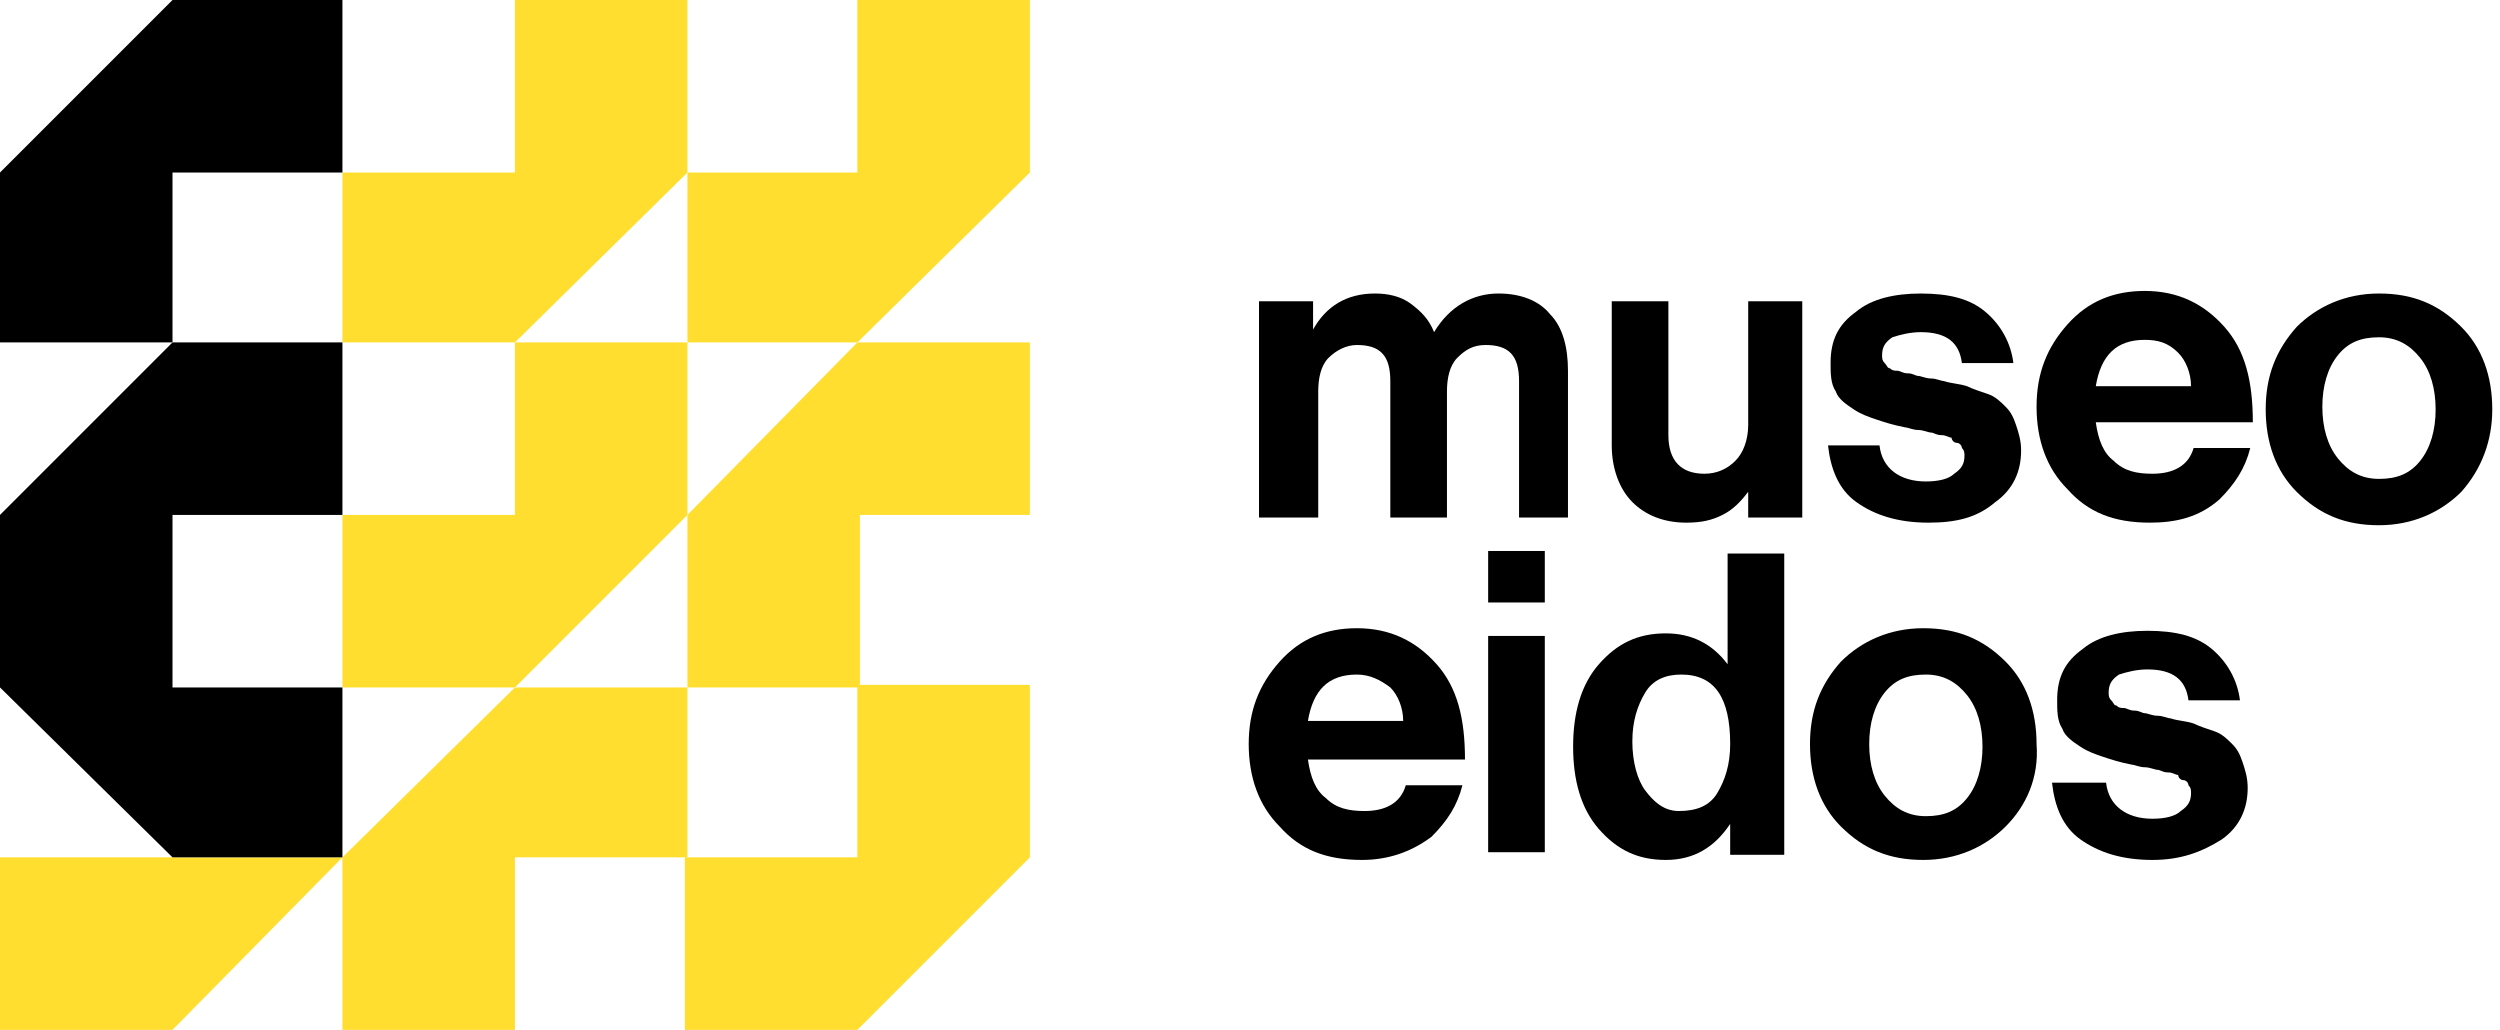
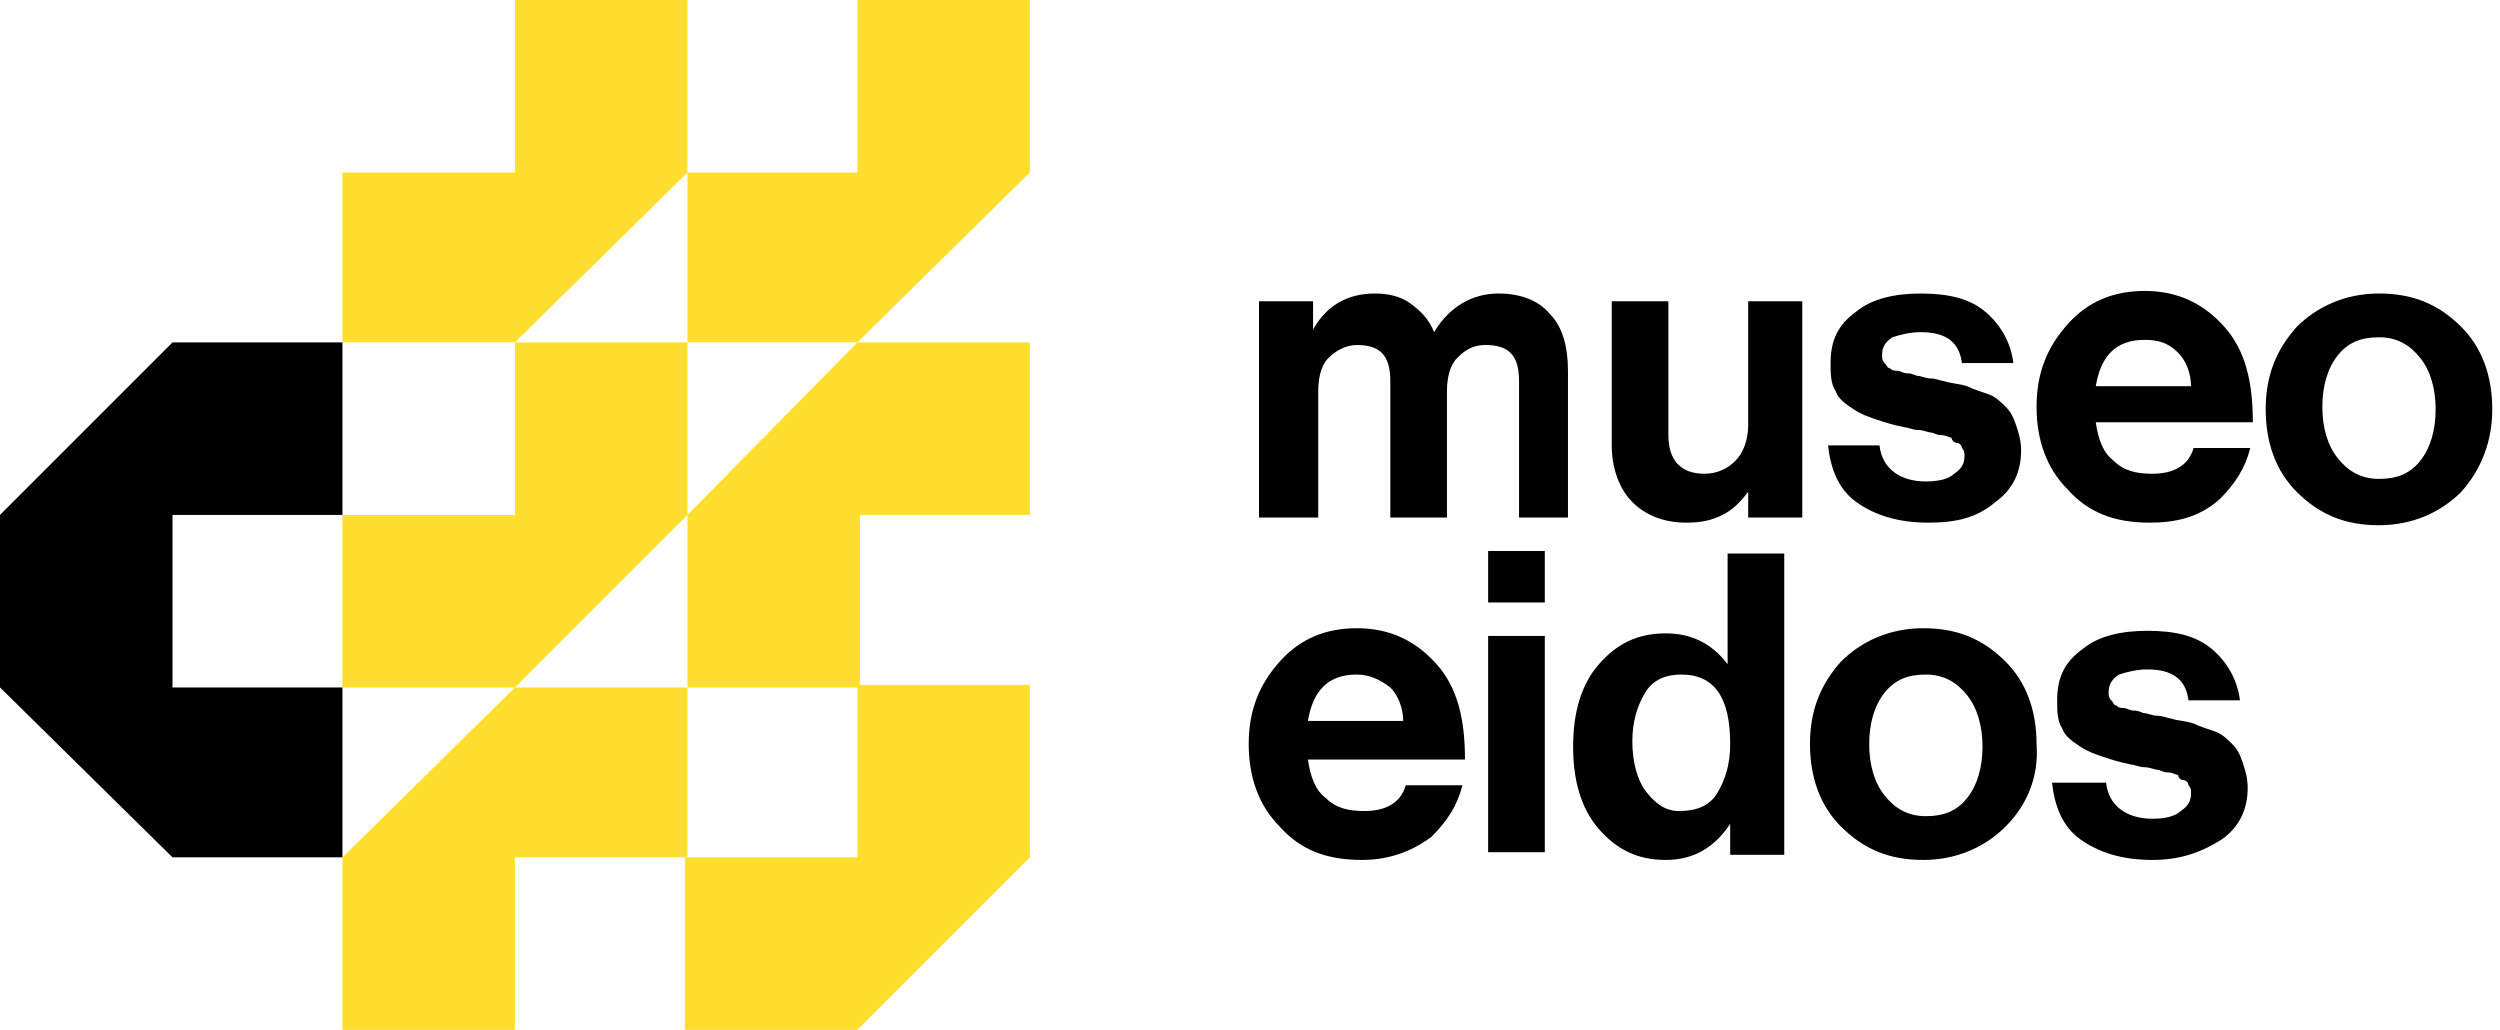
<svg xmlns="http://www.w3.org/2000/svg" version="1.1" id="Layer_1" x="0px" y="0px" width="97.1px" height="40px" viewBox="0 0 97.1 40" style="enable-background:new 0 0 97.1 40;" xml:space="preserve">
  <style type="text/css">
	.st0{fill:#FFDE2F;}
	.st1{enable-background:new    ;}
</style>
-   <polygon class="st0" points="6.7,33.3 0,33.3 0,40 6.7,40 13.3,33.3 6.7,33.3 " />
  <path class="st0" d="M33.3,20H40v-6.7h-6.7L26.7,20v6.7h6.7V20z M40,33.3v-6.7h-6.7v6.7h-6.7V40h6.7L40,33.3z" />
  <polygon class="st0" points="40,6.7 40,0 33.3,0 33.3,6.7 26.7,6.7 26.7,13.3 33.3,13.3 " />
  <polygon class="st0" points="20,33.3 26.7,33.3 26.7,26.7 20,26.7 13.3,33.3 13.3,40 20,40 " />
  <polygon class="st0" points="20,26.7 26.7,20 26.7,13.3 20,13.3 20,20 13.3,20 13.3,26.7 " />
  <polygon class="st0" points="20,13.3 26.7,6.7 26.7,0 20,0 20,6.7 13.3,6.7 13.3,13.3 " />
-   <polygon points="6.7,6.7 13.3,6.7 13.3,0 6.7,0 0,6.7 0,13.3 6.7,13.3 " />
  <polygon points="6.7,20 6.7,20 13.3,20 13.3,13.3 6.7,13.3 0,20 0,20 0,26.7 0,26.7 6.7,33.3 13.3,33.3 13.3,26.7 6.7,26.7   6.7,26.7 " />
  <g class="st1">
    <path d="M48.9,20.1v-8.4h2.1v1.1h0c0.5-0.9,1.3-1.4,2.4-1.4c0.5,0,1,0.1,1.4,0.4c0.4,0.3,0.7,0.6,0.9,1.1h0c0.6-1,1.5-1.5,2.5-1.5   c0.9,0,1.6,0.3,2,0.8c0.5,0.5,0.7,1.3,0.7,2.2v5.7H59v-5.3c0-1-0.4-1.4-1.3-1.4c-0.5,0-0.8,0.2-1.1,0.5s-0.4,0.8-0.4,1.3v4.9H54   v-5.3c0-1-0.4-1.4-1.3-1.4c-0.4,0-0.8,0.2-1.1,0.5c-0.3,0.3-0.4,0.8-0.4,1.3v4.9H48.9z" />
    <path d="M70,20.1h-2.1v-1h0c-0.3,0.4-0.6,0.7-1,0.9s-0.8,0.3-1.4,0.3c-0.9,0-1.6-0.3-2.1-0.8c-0.5-0.5-0.8-1.3-0.8-2.2v-5.6h2.2   v5.2c0,1,0.5,1.5,1.4,1.5c0.5,0,0.9-0.2,1.2-0.5c0.3-0.3,0.5-0.8,0.5-1.4v-4.8H70V20.1z" />
  </g>
  <g class="st1">
    <path d="M74.9,20.3c-1.2,0-2.1-0.3-2.8-0.8c-0.7-0.5-1-1.3-1.1-2.2H73c0.1,0.9,0.8,1.4,1.8,1.4c0.5,0,0.9-0.1,1.1-0.3   c0.3-0.2,0.4-0.4,0.4-0.7c0-0.1,0-0.2-0.1-0.3c0-0.1-0.1-0.2-0.2-0.2s-0.2-0.1-0.2-0.2c-0.1,0-0.2-0.1-0.4-0.1   c-0.2,0-0.3-0.1-0.4-0.1c-0.1,0-0.3-0.1-0.5-0.1s-0.4-0.1-0.5-0.1c-0.5-0.1-0.8-0.2-1.1-0.3s-0.6-0.2-0.9-0.4   c-0.3-0.2-0.6-0.4-0.7-0.7c-0.2-0.3-0.2-0.7-0.2-1.1c0-0.9,0.3-1.5,1-2c0.6-0.5,1.5-0.7,2.5-0.7c1.1,0,1.9,0.2,2.5,0.7s1,1.2,1.1,2   h-2c-0.1-0.8-0.6-1.2-1.6-1.2c-0.4,0-0.8,0.1-1.1,0.2c-0.3,0.2-0.4,0.4-0.4,0.7c0,0.1,0,0.2,0.1,0.3s0.1,0.2,0.2,0.2   c0.1,0.1,0.2,0.1,0.3,0.1c0.1,0,0.2,0.1,0.4,0.1c0.2,0,0.3,0.1,0.4,0.1s0.3,0.1,0.5,0.1c0.2,0,0.4,0.1,0.5,0.1   c0.3,0.1,0.6,0.1,0.9,0.2c0.2,0.1,0.5,0.2,0.8,0.3s0.5,0.3,0.7,0.5c0.2,0.2,0.3,0.4,0.4,0.7c0.1,0.3,0.2,0.6,0.2,1   c0,0.8-0.3,1.5-1,2C76.8,20.1,76,20.3,74.9,20.3z" />
  </g>
  <g class="st1">
    <path d="M83.5,20.3c-1.4,0-2.4-0.4-3.2-1.3c-0.8-0.8-1.2-1.9-1.2-3.2c0-1.3,0.4-2.3,1.2-3.2s1.8-1.3,3-1.3c1.3,0,2.3,0.5,3.1,1.4   s1.1,2.1,1.1,3.7h-6.1c0.1,0.7,0.3,1.2,0.7,1.5c0.4,0.4,0.9,0.5,1.5,0.5c0.8,0,1.4-0.3,1.6-1h2.2c-0.2,0.8-0.6,1.4-1.2,2   C85.4,20.1,84.5,20.3,83.5,20.3z M83.3,13.2c-1.1,0-1.7,0.6-1.9,1.8h3.7c0-0.5-0.2-1-0.5-1.3C84.2,13.3,83.8,13.2,83.3,13.2z" />
    <path d="M95.6,19.1c-0.8,0.8-1.9,1.3-3.2,1.3c-1.3,0-2.3-0.4-3.2-1.3c-0.8-0.8-1.2-1.9-1.2-3.2c0-1.3,0.4-2.3,1.2-3.2   c0.8-0.8,1.9-1.3,3.2-1.3c1.3,0,2.3,0.4,3.2,1.3c0.8,0.8,1.2,1.9,1.2,3.2C96.8,17.1,96.4,18.2,95.6,19.1z M92.4,18.6   c0.7,0,1.2-0.2,1.6-0.7s0.6-1.2,0.6-2c0-0.8-0.2-1.5-0.6-2c-0.4-0.5-0.9-0.8-1.6-0.8c-0.7,0-1.2,0.2-1.6,0.7s-0.6,1.2-0.6,2   c0,0.8,0.2,1.5,0.6,2S91.7,18.6,92.4,18.6z" />
  </g>
  <g class="st1">
    <path d="M52.9,33.4c-1.4,0-2.4-0.4-3.2-1.3c-0.8-0.8-1.2-1.9-1.2-3.2c0-1.3,0.4-2.3,1.2-3.2s1.8-1.3,3-1.3c1.3,0,2.3,0.5,3.1,1.4   s1.1,2.1,1.1,3.7h-6.1c0.1,0.7,0.3,1.2,0.7,1.5c0.4,0.4,0.9,0.5,1.5,0.5c0.8,0,1.4-0.3,1.6-1h2.2c-0.2,0.8-0.6,1.4-1.2,2   C54.8,33.1,53.9,33.4,52.9,33.4z M52.7,26.2c-1.1,0-1.7,0.6-1.9,1.8h3.7c0-0.5-0.2-1-0.5-1.3C53.6,26.4,53.2,26.2,52.7,26.2z" />
    <path d="M57.8,23.4v-2h2.2v2H57.8z M57.8,33.1v-8.4h2.2v8.4H57.8z" />
    <path d="M64.7,33.4c-1.1,0-1.9-0.4-2.6-1.2s-1-1.9-1-3.2c0-1.3,0.3-2.4,1-3.2c0.7-0.8,1.5-1.2,2.6-1.2c1,0,1.8,0.4,2.4,1.2h0v-4.3   h2.2v11.7h-2.1V32h0C66.6,32.9,65.8,33.4,64.7,33.4z M65.2,31.5c0.7,0,1.2-0.2,1.5-0.7s0.5-1.1,0.5-1.9c0-1.8-0.6-2.7-1.9-2.7   c-0.6,0-1.1,0.2-1.4,0.7c-0.3,0.5-0.5,1.1-0.5,1.9c0,0.8,0.2,1.5,0.5,1.9S64.6,31.5,65.2,31.5z" />
    <path d="M77.9,32.1c-0.8,0.8-1.9,1.3-3.2,1.3c-1.3,0-2.3-0.4-3.2-1.3c-0.8-0.8-1.2-1.9-1.2-3.2c0-1.3,0.4-2.3,1.2-3.2   c0.8-0.8,1.9-1.3,3.2-1.3c1.3,0,2.3,0.4,3.2,1.3c0.8,0.8,1.2,1.9,1.2,3.2C79.2,30.2,78.7,31.3,77.9,32.1z M74.8,31.7   c0.7,0,1.2-0.2,1.6-0.7s0.6-1.2,0.6-2c0-0.8-0.2-1.5-0.6-2c-0.4-0.5-0.9-0.8-1.6-0.8c-0.7,0-1.2,0.2-1.6,0.7s-0.6,1.2-0.6,2   c0,0.8,0.2,1.5,0.6,2S74.1,31.7,74.8,31.7z" />
    <path d="M83.6,33.4c-1.2,0-2.1-0.3-2.8-0.8c-0.7-0.5-1-1.3-1.1-2.2h2.1c0.1,0.9,0.8,1.4,1.8,1.4c0.5,0,0.9-0.1,1.1-0.3   c0.3-0.2,0.4-0.4,0.4-0.7c0-0.1,0-0.2-0.1-0.3c0-0.1-0.1-0.2-0.2-0.2s-0.2-0.1-0.2-0.2c-0.1,0-0.2-0.1-0.4-0.1   c-0.2,0-0.3-0.1-0.4-0.1c-0.1,0-0.3-0.1-0.5-0.1s-0.4-0.1-0.5-0.1c-0.5-0.1-0.8-0.2-1.1-0.3s-0.6-0.2-0.9-0.4   c-0.3-0.2-0.6-0.4-0.7-0.7c-0.2-0.3-0.2-0.7-0.2-1.1c0-0.9,0.3-1.5,1-2c0.6-0.5,1.5-0.7,2.5-0.7c1.1,0,1.9,0.2,2.5,0.7s1,1.2,1.1,2   h-2c-0.1-0.8-0.6-1.2-1.6-1.2c-0.4,0-0.8,0.1-1.1,0.2c-0.3,0.2-0.4,0.4-0.4,0.7c0,0.1,0,0.2,0.1,0.3s0.1,0.2,0.2,0.2   c0.1,0.1,0.2,0.1,0.3,0.1c0.1,0,0.2,0.1,0.4,0.1c0.2,0,0.3,0.1,0.4,0.1s0.3,0.1,0.5,0.1c0.2,0,0.4,0.1,0.5,0.1   c0.3,0.1,0.6,0.1,0.9,0.2c0.2,0.1,0.5,0.2,0.8,0.3s0.5,0.3,0.7,0.5c0.2,0.2,0.3,0.4,0.4,0.7c0.1,0.3,0.2,0.6,0.2,1   c0,0.8-0.3,1.5-1,2C85.5,33.1,84.7,33.4,83.6,33.4z" />
  </g>
</svg>